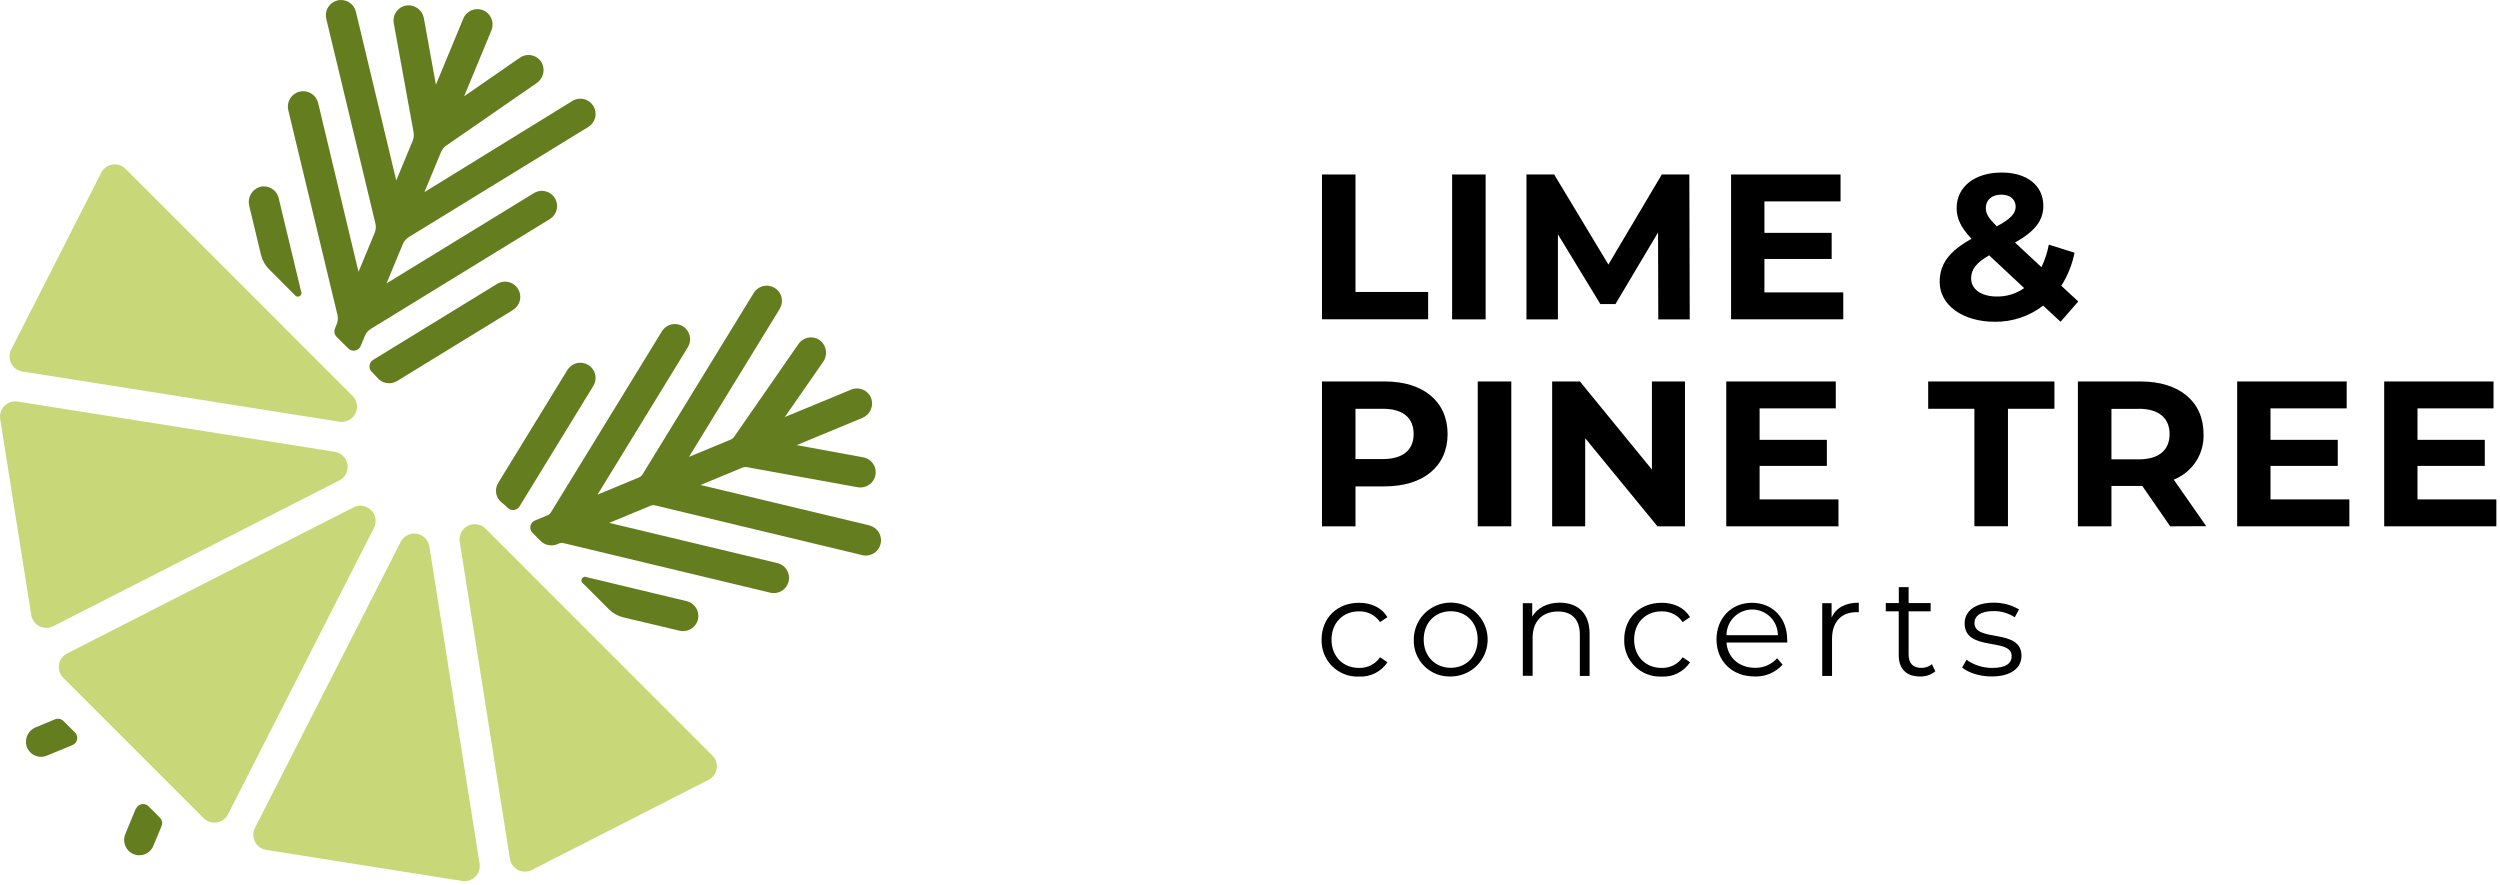
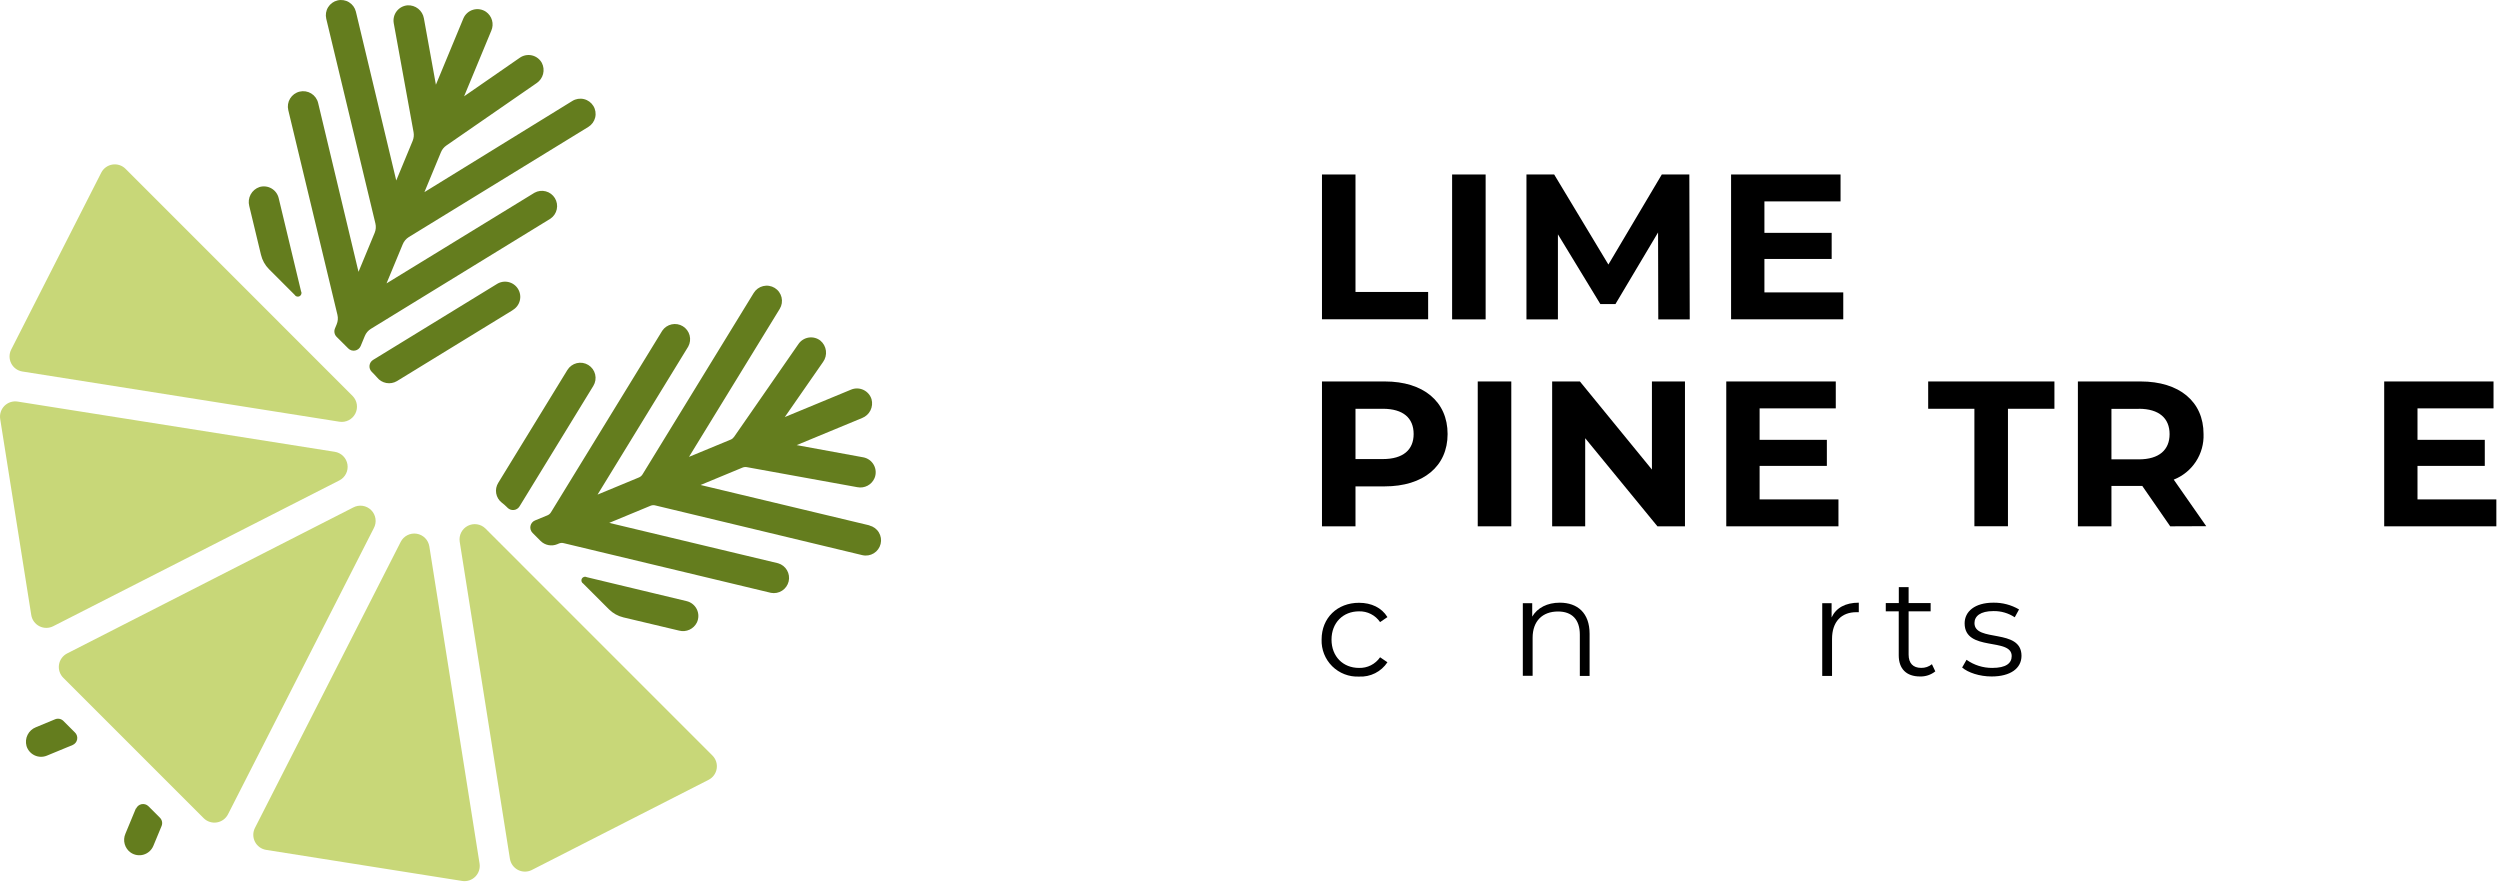
<svg xmlns="http://www.w3.org/2000/svg" width="681" height="241" viewBox="0 0 681 241" fill="none">
  <path d="M360.106 47.53H369.236V79.53H389.026V86.97H360.106V47.53Z" fill="black" />
  <path d="M395.556 47.53H404.686V87H395.556V47.53Z" fill="black" />
  <path d="M451.716 87L451.656 63.32L440.046 82.83H435.936L424.376 63.83V87H415.806V47.53H423.356L438.126 72.06L452.676 47.53H460.176L460.286 87H451.716Z" fill="black" />
  <path d="M502.106 79.65V86.98H471.546V47.53H501.366V54.86H480.626V63.43H498.946V70.54H480.626V79.65H502.106Z" fill="black" />
-   <path d="M561.296 87.65L556.556 83.25C552.782 86.163 548.134 87.714 543.366 87.65C534.686 87.65 528.366 83.13 528.366 76.82C528.366 71.82 531.016 68.42 537.046 65.04C534.166 62.04 532.986 59.51 532.986 56.69C532.986 50.94 537.836 47 545.276 47C552.096 47 556.606 50.49 556.606 56.07C556.606 60.13 554.236 63.07 548.886 66.07L556.096 72.78C557.024 70.828 557.696 68.764 558.096 66.64L565.096 68.84C564.471 72.039 563.25 75.092 561.496 77.84L566.116 82.12L561.296 87.65ZM551.366 78.46L541.846 69.55C538.236 71.63 536.936 73.44 536.936 75.86C536.936 78.74 539.646 80.77 543.936 80.77C546.591 80.812 549.192 80.014 551.366 78.49V78.46ZM540.936 56.65C540.936 58.17 541.556 59.3 543.936 61.65C547.826 59.56 549.066 58.1 549.066 56.29C549.066 54.48 547.716 53.02 545.176 53.02C542.516 53 540.936 54.52 540.936 56.65Z" fill="black" />
  <path d="M394.326 118.23C394.326 127.02 387.726 132.49 377.186 132.49H369.236V143.37H360.106V103.91H377.236C387.726 103.91 394.326 109.38 394.326 118.23ZM385.076 118.23C385.076 113.89 382.256 111.35 376.676 111.35H369.236V125.05H376.676C382.236 125.05 385.076 122.51 385.076 118.23Z" fill="black" />
  <path d="M402.536 103.91H411.676V143.37H402.536V103.91Z" fill="black" />
  <path d="M458.986 103.91V143.37H451.486L431.806 119.37V143.37H422.806V103.91H430.366L449.986 127.91V103.91H458.986Z" fill="black" />
  <path d="M500.796 136.04V143.37H470.236V103.91H500.066V111.24H479.316V119.81H497.636V126.91H479.316V136.04H500.796Z" fill="black" />
  <path d="M537.826 111.35H525.236V103.91H559.626V111.35H546.966V143.35H537.826V111.35Z" fill="black" />
  <path d="M591.166 143.37L583.556 132.37H575.156V143.37H566.016V103.91H583.106C593.646 103.91 600.246 109.38 600.246 118.23C600.346 120.886 599.619 123.508 598.164 125.733C596.709 127.958 594.6 129.676 592.126 130.65L600.976 143.33L591.166 143.37ZM582.596 111.37H575.156V125.13H582.596C588.176 125.13 590.996 122.53 590.996 118.25C590.996 113.97 588.176 111.35 582.596 111.35V111.37Z" fill="black" />
-   <path d="M639.966 136.04V143.37H609.406V103.91H639.236V111.24H618.486V119.81H636.806V126.91H618.486V136.04H639.966Z" fill="black" />
  <path d="M680.006 136.04V143.37H649.456V103.91H679.236V111.24H658.526V119.81H676.856V126.91H658.526V136.04H680.006Z" fill="black" />
  <path d="M360.006 174.2C360.006 168.3 364.296 164.2 370.196 164.2C373.536 164.2 376.356 165.51 377.936 168.1L375.936 169.46C375.301 168.528 374.441 167.772 373.436 167.26C372.431 166.747 371.314 166.497 370.186 166.53C365.866 166.53 362.706 169.61 362.706 174.23C362.706 178.85 365.866 181.94 370.186 181.94C371.311 181.978 372.428 181.733 373.433 181.226C374.437 180.719 375.299 179.967 375.936 179.04L377.936 180.4C377.098 181.668 375.943 182.696 374.585 183.38C373.227 184.064 371.714 184.381 370.196 184.3C368.85 184.36 367.505 184.141 366.248 183.656C364.99 183.171 363.847 182.43 362.889 181.482C361.932 180.533 361.182 179.396 360.685 178.143C360.189 176.889 359.958 175.547 360.006 174.2Z" fill="black" />
-   <path d="M385.116 174.2C385.118 172.213 385.709 170.272 386.813 168.62C387.917 166.968 389.485 165.68 391.32 164.919C393.155 164.157 395.174 163.956 397.123 164.34C399.072 164.725 400.864 165.678 402.272 167.079C403.68 168.48 404.642 170.267 405.036 172.215C405.431 174.162 405.239 176.182 404.487 178.021C403.734 179.859 402.454 181.434 400.808 182.546C399.162 183.658 397.223 184.258 395.236 184.27C393.897 184.326 392.56 184.104 391.31 183.619C390.06 183.133 388.924 182.394 387.974 181.449C387.023 180.503 386.279 179.371 385.787 178.123C385.295 176.876 385.067 175.54 385.116 174.2ZM402.516 174.2C402.516 169.58 399.396 166.5 395.186 166.5C390.976 166.5 387.816 169.58 387.816 174.2C387.816 178.82 390.976 181.91 395.186 181.91C399.396 181.91 402.516 178.82 402.516 174.2Z" fill="black" />
  <path d="M433.006 172.65V184.12H430.346V172.88C430.346 168.71 428.166 166.57 424.406 166.57C420.156 166.57 417.486 169.2 417.486 173.71V184.09H414.816V164.32H417.376V167.96C418.806 165.56 421.476 164.17 424.896 164.17C429.706 164.17 433.006 166.95 433.006 172.65Z" fill="black" />
-   <path d="M442.436 174.2C442.436 168.3 446.726 164.2 452.626 164.2C455.976 164.2 458.786 165.51 460.366 168.1L458.366 169.46C457.731 168.528 456.871 167.772 455.866 167.26C454.861 166.747 453.744 166.497 452.616 166.53C448.296 166.53 445.136 169.61 445.136 174.23C445.136 178.85 448.296 181.94 452.616 181.94C453.741 181.978 454.858 181.733 455.863 181.226C456.868 180.719 457.729 179.967 458.366 179.04L460.366 180.4C459.529 181.669 458.374 182.697 457.016 183.381C455.658 184.065 454.145 184.382 452.626 184.3C451.28 184.36 449.935 184.141 448.678 183.656C447.42 183.171 446.277 182.43 445.319 181.482C444.362 180.533 443.612 179.396 443.115 178.143C442.619 176.889 442.388 175.547 442.436 174.2Z" fill="black" />
-   <path d="M486.836 175.03H470.296C470.596 179.16 473.756 181.91 478.076 181.91C479.205 181.938 480.327 181.72 481.363 181.271C482.399 180.822 483.325 180.153 484.076 179.31L485.586 181.04C484.631 182.107 483.451 182.949 482.132 183.508C480.813 184.066 479.387 184.326 477.956 184.27C471.786 184.27 467.576 180.06 467.576 174.2C467.576 168.34 471.676 164.2 477.236 164.2C482.796 164.2 486.826 168.29 486.826 174.2C486.876 174.43 486.836 174.73 486.836 175.03ZM470.296 173.03H484.296C484.296 171.173 483.559 169.393 482.246 168.08C480.933 166.767 479.153 166.03 477.296 166.03C475.44 166.03 473.659 166.767 472.347 168.08C471.034 169.393 470.296 171.173 470.296 173.03Z" fill="black" />
  <path d="M506.336 164.17V166.76C506.106 166.76 505.886 166.76 505.696 166.76C501.556 166.76 499.046 169.39 499.046 174.05V184.13H496.376V164.32H498.926V168.19C500.166 165.56 502.686 164.17 506.336 164.17Z" fill="black" />
  <path d="M527.176 182.88C525.996 183.826 524.518 184.319 523.006 184.27C519.286 184.27 517.216 182.17 517.216 178.52V166.52H513.686V164.27H517.236V159.94H519.906V164.27H525.906V166.52H519.906V178.32C519.906 180.65 521.106 181.93 523.326 181.93C524.391 181.959 525.431 181.604 526.256 180.93L527.176 182.88Z" fill="black" />
  <path d="M534.486 181.83L535.686 179.73C537.732 181.18 540.179 181.953 542.686 181.94C546.446 181.94 547.986 180.67 547.986 178.71C547.986 173.56 535.166 177.62 535.166 169.8C535.166 166.57 537.946 164.17 542.986 164.17C545.444 164.13 547.866 164.766 549.986 166.01L548.816 168.15C547.094 167.007 545.063 166.417 542.996 166.46C539.426 166.46 537.846 167.85 537.846 169.73C537.846 175.06 550.656 171.04 550.656 178.64C550.656 182.06 547.656 184.27 542.506 184.27C539.236 184.27 536.096 183.22 534.486 181.83Z" fill="black" />
  <path d="M139.632 84.507L108.129 103.809C107.258 104.328 106.228 104.512 105.231 104.328C104.234 104.145 103.338 103.604 102.709 102.809C102.465 102.511 102.205 102.227 101.929 101.959L101.249 101.268C101.027 101.047 100.859 100.779 100.756 100.483C100.653 100.187 100.619 99.872 100.655 99.561C100.692 99.25 100.798 98.952 100.967 98.688C101.136 98.424 101.362 98.202 101.629 98.038L135.291 77.407C135.756 77.101 136.277 76.891 136.824 76.791C137.371 76.691 137.933 76.701 138.475 76.822C139.018 76.943 139.531 77.171 139.984 77.494C140.437 77.817 140.82 78.228 141.111 78.702C141.402 79.176 141.595 79.703 141.678 80.253C141.761 80.803 141.732 81.364 141.594 81.903C141.456 82.442 141.212 82.947 140.874 83.389C140.537 83.832 140.115 84.201 139.632 84.477V84.507ZM91.708 88.347L91.238 89.488C91.082 89.867 91.042 90.284 91.122 90.686C91.202 91.088 91.399 91.457 91.688 91.748L94.868 94.918C95.109 95.16 95.406 95.338 95.732 95.438C96.058 95.537 96.403 95.554 96.738 95.488C97.073 95.422 97.385 95.274 97.649 95.058C97.912 94.841 98.118 94.563 98.249 94.248L99.379 91.518C99.71 90.707 100.292 90.024 101.039 89.568L149.942 59.566C150.824 58.966 151.442 58.05 151.666 57.007C151.891 55.964 151.705 54.875 151.148 53.966C150.591 53.056 149.705 52.396 148.674 52.122C147.644 51.848 146.547 51.982 145.612 52.495L105.289 77.197L109.69 66.576C110.019 65.748 110.604 65.048 111.36 64.576L160.263 34.574C161.202 33.998 161.874 33.073 162.131 32.002C162.388 30.931 162.209 29.802 161.633 28.863C161.058 27.924 160.133 27.253 159.062 26.995C157.991 26.739 156.862 26.918 155.923 27.493L115.61 52.335L120.11 41.474C120.412 40.734 120.923 40.098 121.58 39.644L146.172 22.643C147.047 22.059 147.676 21.173 147.938 20.154C148.2 19.136 148.077 18.056 147.592 17.122C147.312 16.614 146.927 16.17 146.463 15.82C146 15.47 145.468 15.221 144.902 15.09C144.336 14.959 143.749 14.948 143.179 15.059C142.608 15.169 142.068 15.399 141.592 15.732L126.421 26.233L133.841 8.332C134.223 7.444 134.288 6.452 134.026 5.522C133.763 4.592 133.19 3.78 132.401 3.221C131.895 2.873 131.318 2.64 130.712 2.542C130.106 2.443 129.485 2.48 128.894 2.65C128.304 2.821 127.759 3.12 127.298 3.526C126.838 3.933 126.473 4.437 126.231 5.002L118.74 23.073L115.47 5.002C115.292 3.965 114.739 3.031 113.917 2.376C113.094 1.721 112.059 1.392 111.01 1.451C110.432 1.498 109.87 1.665 109.36 1.942C108.851 2.219 108.405 2.6 108.052 3.059C107.698 3.519 107.445 4.048 107.309 4.612C107.172 5.175 107.156 5.761 107.259 6.332L112.66 36.034C112.798 36.819 112.711 37.626 112.41 38.364L107.939 49.165L96.939 3.161C96.677 2.096 96.004 1.177 95.067 0.606C94.13 0.035 93.005 -0.142 91.938 0.115C90.871 0.371 89.949 1.04 89.374 1.975C88.798 2.909 88.617 4.033 88.868 5.102L102.259 60.866C102.464 61.719 102.394 62.615 102.059 63.426L97.659 74.046L86.658 28.043C86.398 26.965 85.72 26.034 84.774 25.456C83.828 24.877 82.691 24.698 81.612 24.958C80.534 25.218 79.604 25.895 79.025 26.842C78.446 27.788 78.267 28.925 78.527 30.003L91.918 85.767C92.124 86.628 92.051 87.532 91.708 88.347ZM160.253 99.418C159.789 99.133 159.273 98.943 158.736 98.857C158.198 98.772 157.648 98.793 157.119 98.921C156.589 99.048 156.09 99.278 155.65 99.599C155.209 99.919 154.837 100.324 154.553 100.788L135.731 131.511C135.192 132.367 134.989 133.394 135.163 134.392C135.337 135.389 135.874 136.287 136.671 136.911C137.152 137.272 137.607 137.666 138.032 138.091L138.272 138.331C138.494 138.553 138.763 138.721 139.06 138.824C139.356 138.927 139.672 138.962 139.984 138.925C140.295 138.889 140.595 138.782 140.859 138.613C141.124 138.445 141.347 138.218 141.512 137.951L161.623 105.119C161.908 104.655 162.099 104.139 162.184 103.601C162.27 103.063 162.248 102.514 162.121 101.984C161.994 101.455 161.763 100.956 161.443 100.515C161.122 100.075 160.718 99.702 160.253 99.418ZM187.015 163.743L159.873 157.232C159.642 157.1 159.368 157.064 159.111 157.134C158.855 157.203 158.636 157.372 158.503 157.603C158.37 157.833 158.335 158.107 158.404 158.364C158.474 158.621 158.642 158.84 158.873 158.973L165.874 165.973C166.956 167.054 168.316 167.815 169.804 168.173L185.015 171.784C185.951 172.023 186.941 171.933 187.819 171.529C188.697 171.124 189.409 170.43 189.835 169.563C190.101 169.003 190.237 168.389 190.234 167.769C190.232 167.148 190.09 166.536 189.819 165.978C189.549 165.419 189.156 164.929 188.671 164.542C188.186 164.155 187.62 163.882 187.015 163.743ZM37.004 220.247L34.154 227.128C33.773 228.015 33.708 229.007 33.97 229.938C34.232 230.868 34.805 231.68 35.594 232.238C36.103 232.589 36.684 232.822 37.294 232.919C37.905 233.017 38.529 232.976 39.122 232.801C39.715 232.625 40.261 232.319 40.72 231.905C41.179 231.491 41.539 230.979 41.775 230.408L44.015 225.007C44.171 224.628 44.212 224.211 44.131 223.809C44.051 223.407 43.854 223.038 43.565 222.747L40.395 219.577C40.153 219.351 39.86 219.185 39.541 219.095C39.222 219.004 38.887 218.991 38.562 219.057C38.237 219.122 37.933 219.265 37.674 219.472C37.415 219.679 37.21 219.945 37.074 220.247H37.004ZM236.839 143.111L190.835 132.111L202.266 127.37C202.637 127.221 203.043 127.179 203.436 127.25L233.548 132.711C234.495 132.898 235.477 132.753 236.329 132.301C237.181 131.85 237.852 131.119 238.229 130.231C238.464 129.659 238.568 129.042 238.534 128.425C238.5 127.808 238.329 127.206 238.033 126.664C237.737 126.121 237.323 125.652 236.823 125.29C236.322 124.927 235.746 124.682 235.139 124.57L217.017 121.25L234.859 113.859C235.837 113.473 236.639 112.739 237.11 111.797C237.58 110.856 237.687 109.774 237.409 108.759C237.241 108.204 236.958 107.691 236.58 107.253C236.201 106.814 235.735 106.459 235.212 106.211C234.688 105.964 234.118 105.828 233.539 105.814C232.959 105.8 232.384 105.907 231.848 106.129L213.777 113.609L224.198 98.608C224.838 97.725 225.119 96.632 224.984 95.549C224.848 94.466 224.306 93.476 223.468 92.778C223.023 92.431 222.513 92.179 221.967 92.037C221.422 91.895 220.853 91.865 220.296 91.951C219.739 92.036 219.205 92.234 218.728 92.533C218.25 92.831 217.838 93.224 217.517 93.688L199.956 119.01C199.728 119.337 199.413 119.594 199.046 119.75L187.685 124.45L212.397 84.137C212.682 83.672 212.873 83.156 212.958 82.617C213.043 82.079 213.022 81.528 212.895 80.998C212.767 80.468 212.537 79.968 212.216 79.527C211.896 79.086 211.492 78.712 211.027 78.427C210.562 78.142 210.045 77.951 209.507 77.866C208.968 77.78 208.418 77.802 207.888 77.929C207.358 78.056 206.858 78.287 206.416 78.607C205.975 78.928 205.601 79.332 205.316 79.797L175.014 129.24C174.778 129.616 174.427 129.907 174.014 130.071L162.773 134.731L187.475 94.408C187.988 93.473 188.122 92.376 187.848 91.346C187.574 90.315 186.914 89.429 186.004 88.872C185.095 88.315 184.006 88.129 182.963 88.354C181.921 88.579 181.004 89.196 180.405 90.078L150.082 139.551C149.852 139.935 149.5 140.231 149.082 140.391L145.732 141.771C145.417 141.902 145.139 142.108 144.923 142.371C144.706 142.635 144.558 142.948 144.492 143.282C144.426 143.617 144.443 143.962 144.543 144.288C144.642 144.615 144.82 144.911 145.062 145.152L147.252 147.352C147.833 147.931 148.572 148.325 149.376 148.485C150.181 148.645 151.014 148.564 151.773 148.252L152.253 148.052C152.657 147.879 153.107 147.844 153.533 147.952L210.017 161.493C211.064 161.692 212.147 161.48 213.043 160.902C213.938 160.323 214.576 159.423 214.826 158.387C215.075 157.35 214.916 156.258 214.382 155.336C213.848 154.413 212.98 153.732 211.957 153.432L165.954 142.431L177.204 137.771C177.606 137.6 178.052 137.565 178.474 137.671L234.899 151.222C235.967 151.474 237.091 151.292 238.025 150.717C238.96 150.141 239.629 149.219 239.885 148.152C240.142 147.085 239.965 145.96 239.394 145.023C238.823 144.086 237.904 143.413 236.839 143.151V143.111ZM15.003 195.935L9.762 198.105C8.784 198.492 7.983 199.227 7.514 200.168C7.045 201.11 6.941 202.192 7.222 203.206C7.389 203.76 7.67 204.273 8.048 204.712C8.425 205.15 8.891 205.505 9.414 205.753C9.937 206.001 10.506 206.136 11.084 206.151C11.663 206.165 12.238 206.058 12.773 205.836L19.773 202.946C20.088 202.814 20.366 202.607 20.582 202.343C20.799 202.078 20.946 201.765 21.013 201.429C21.079 201.094 21.061 200.748 20.962 200.421C20.863 200.094 20.685 199.797 20.443 199.556L17.273 196.385C16.982 196.094 16.61 195.896 16.206 195.815C15.802 195.735 15.383 195.777 15.003 195.935ZM73.257 73.306L80.257 80.307C80.39 80.538 80.609 80.706 80.866 80.776C81.123 80.845 81.397 80.81 81.627 80.677C81.858 80.544 82.027 80.326 82.096 80.069C82.166 79.812 82.13 79.538 81.998 79.307L75.907 53.945C75.775 53.398 75.532 52.883 75.194 52.432C74.856 51.981 74.43 51.604 73.942 51.324C73.453 51.043 72.913 50.864 72.353 50.799C71.793 50.734 71.227 50.784 70.687 50.945C69.654 51.294 68.792 52.022 68.274 52.981C67.757 53.94 67.622 55.06 67.897 56.115L71.087 69.386C71.434 70.868 72.185 72.225 73.257 73.306Z" fill="#647D1E" />
  <path d="M69.446 225.527L109.159 147.592C109.559 146.813 110.194 146.181 110.974 145.786C111.755 145.39 112.64 145.251 113.504 145.388C114.368 145.526 115.166 145.933 115.785 146.551C116.404 147.17 116.812 147.968 116.95 148.832L130.631 235.218C130.734 235.865 130.682 236.528 130.48 237.151C130.277 237.774 129.93 238.341 129.467 238.804C129.003 239.268 128.437 239.615 127.813 239.817C127.19 240.019 126.528 240.071 125.88 239.968L72.497 231.508C71.85 231.405 71.237 231.151 70.707 230.767C70.177 230.382 69.746 229.878 69.449 229.294C69.151 228.711 68.996 228.066 68.996 227.411C68.995 226.756 69.15 226.111 69.446 225.527ZM91.188 123.07L4.802 109.389C4.155 109.286 3.492 109.338 2.869 109.54C2.246 109.743 1.679 110.09 1.216 110.553C0.752 111.017 0.405 111.583 0.203 112.206C0 112.83 -0.051 113.492 0.051 114.139L8.512 167.523C8.613 168.173 8.867 168.789 9.253 169.321C9.639 169.853 10.146 170.285 10.732 170.583C11.318 170.881 11.966 171.035 12.623 171.034C13.281 171.032 13.928 170.874 14.512 170.573L92.448 130.861C93.227 130.46 93.859 129.823 94.253 129.041C94.648 128.259 94.785 127.373 94.645 126.508C94.505 125.644 94.096 124.845 93.475 124.228C92.854 123.61 92.053 123.205 91.188 123.07ZM144.802 237.018L193.015 212.426C193.598 212.13 194.103 211.7 194.488 211.171C194.872 210.642 195.126 210.03 195.229 209.384C195.331 208.738 195.279 208.077 195.077 207.455C194.875 206.833 194.528 206.268 194.065 205.806L132.221 143.952C131.599 143.346 130.803 142.951 129.945 142.822C129.086 142.692 128.209 142.835 127.436 143.231C126.664 143.626 126.034 144.253 125.637 145.025C125.239 145.796 125.094 146.673 125.22 147.532L138.901 233.928C139.003 234.567 139.252 235.174 139.629 235.7C140.007 236.225 140.502 236.655 141.075 236.956C141.648 237.256 142.284 237.418 142.931 237.429C143.578 237.44 144.219 237.299 144.802 237.018ZM6.092 101.198L92.488 114.879C93.347 115.006 94.224 114.861 94.995 114.463C95.767 114.066 96.394 113.436 96.789 112.663C97.184 111.891 97.328 111.014 97.198 110.155C97.069 109.297 96.674 108.501 96.068 107.879L34.214 46.005C33.755 45.54 33.193 45.19 32.574 44.984C31.954 44.778 31.295 44.722 30.649 44.819C30.004 44.917 29.39 45.166 28.859 45.545C28.328 45.925 27.894 46.425 27.593 47.005L3.052 95.218C2.755 95.801 2.6 96.446 2.6 97.1C2.6 97.754 2.754 98.398 3.051 98.981C3.347 99.564 3.777 100.069 4.306 100.455C4.834 100.84 5.446 101.095 6.092 101.198ZM96.188 138.251L18.253 178.014C17.673 178.316 17.173 178.751 16.794 179.283C16.414 179.815 16.165 180.429 16.068 181.075C15.97 181.721 16.027 182.381 16.233 183.002C16.439 183.622 16.788 184.185 17.253 184.644L55.475 222.867C55.938 223.33 56.505 223.677 57.127 223.879C57.75 224.081 58.411 224.133 59.058 224.03C59.705 223.928 60.318 223.674 60.847 223.289C61.377 222.905 61.808 222.4 62.106 221.817L101.819 143.882C102.248 143.095 102.41 142.19 102.282 141.303C102.155 140.416 101.743 139.594 101.109 138.961C100.476 138.327 99.654 137.915 98.767 137.787C97.88 137.66 96.975 137.822 96.188 138.251Z" fill="#C8D778" />
</svg>